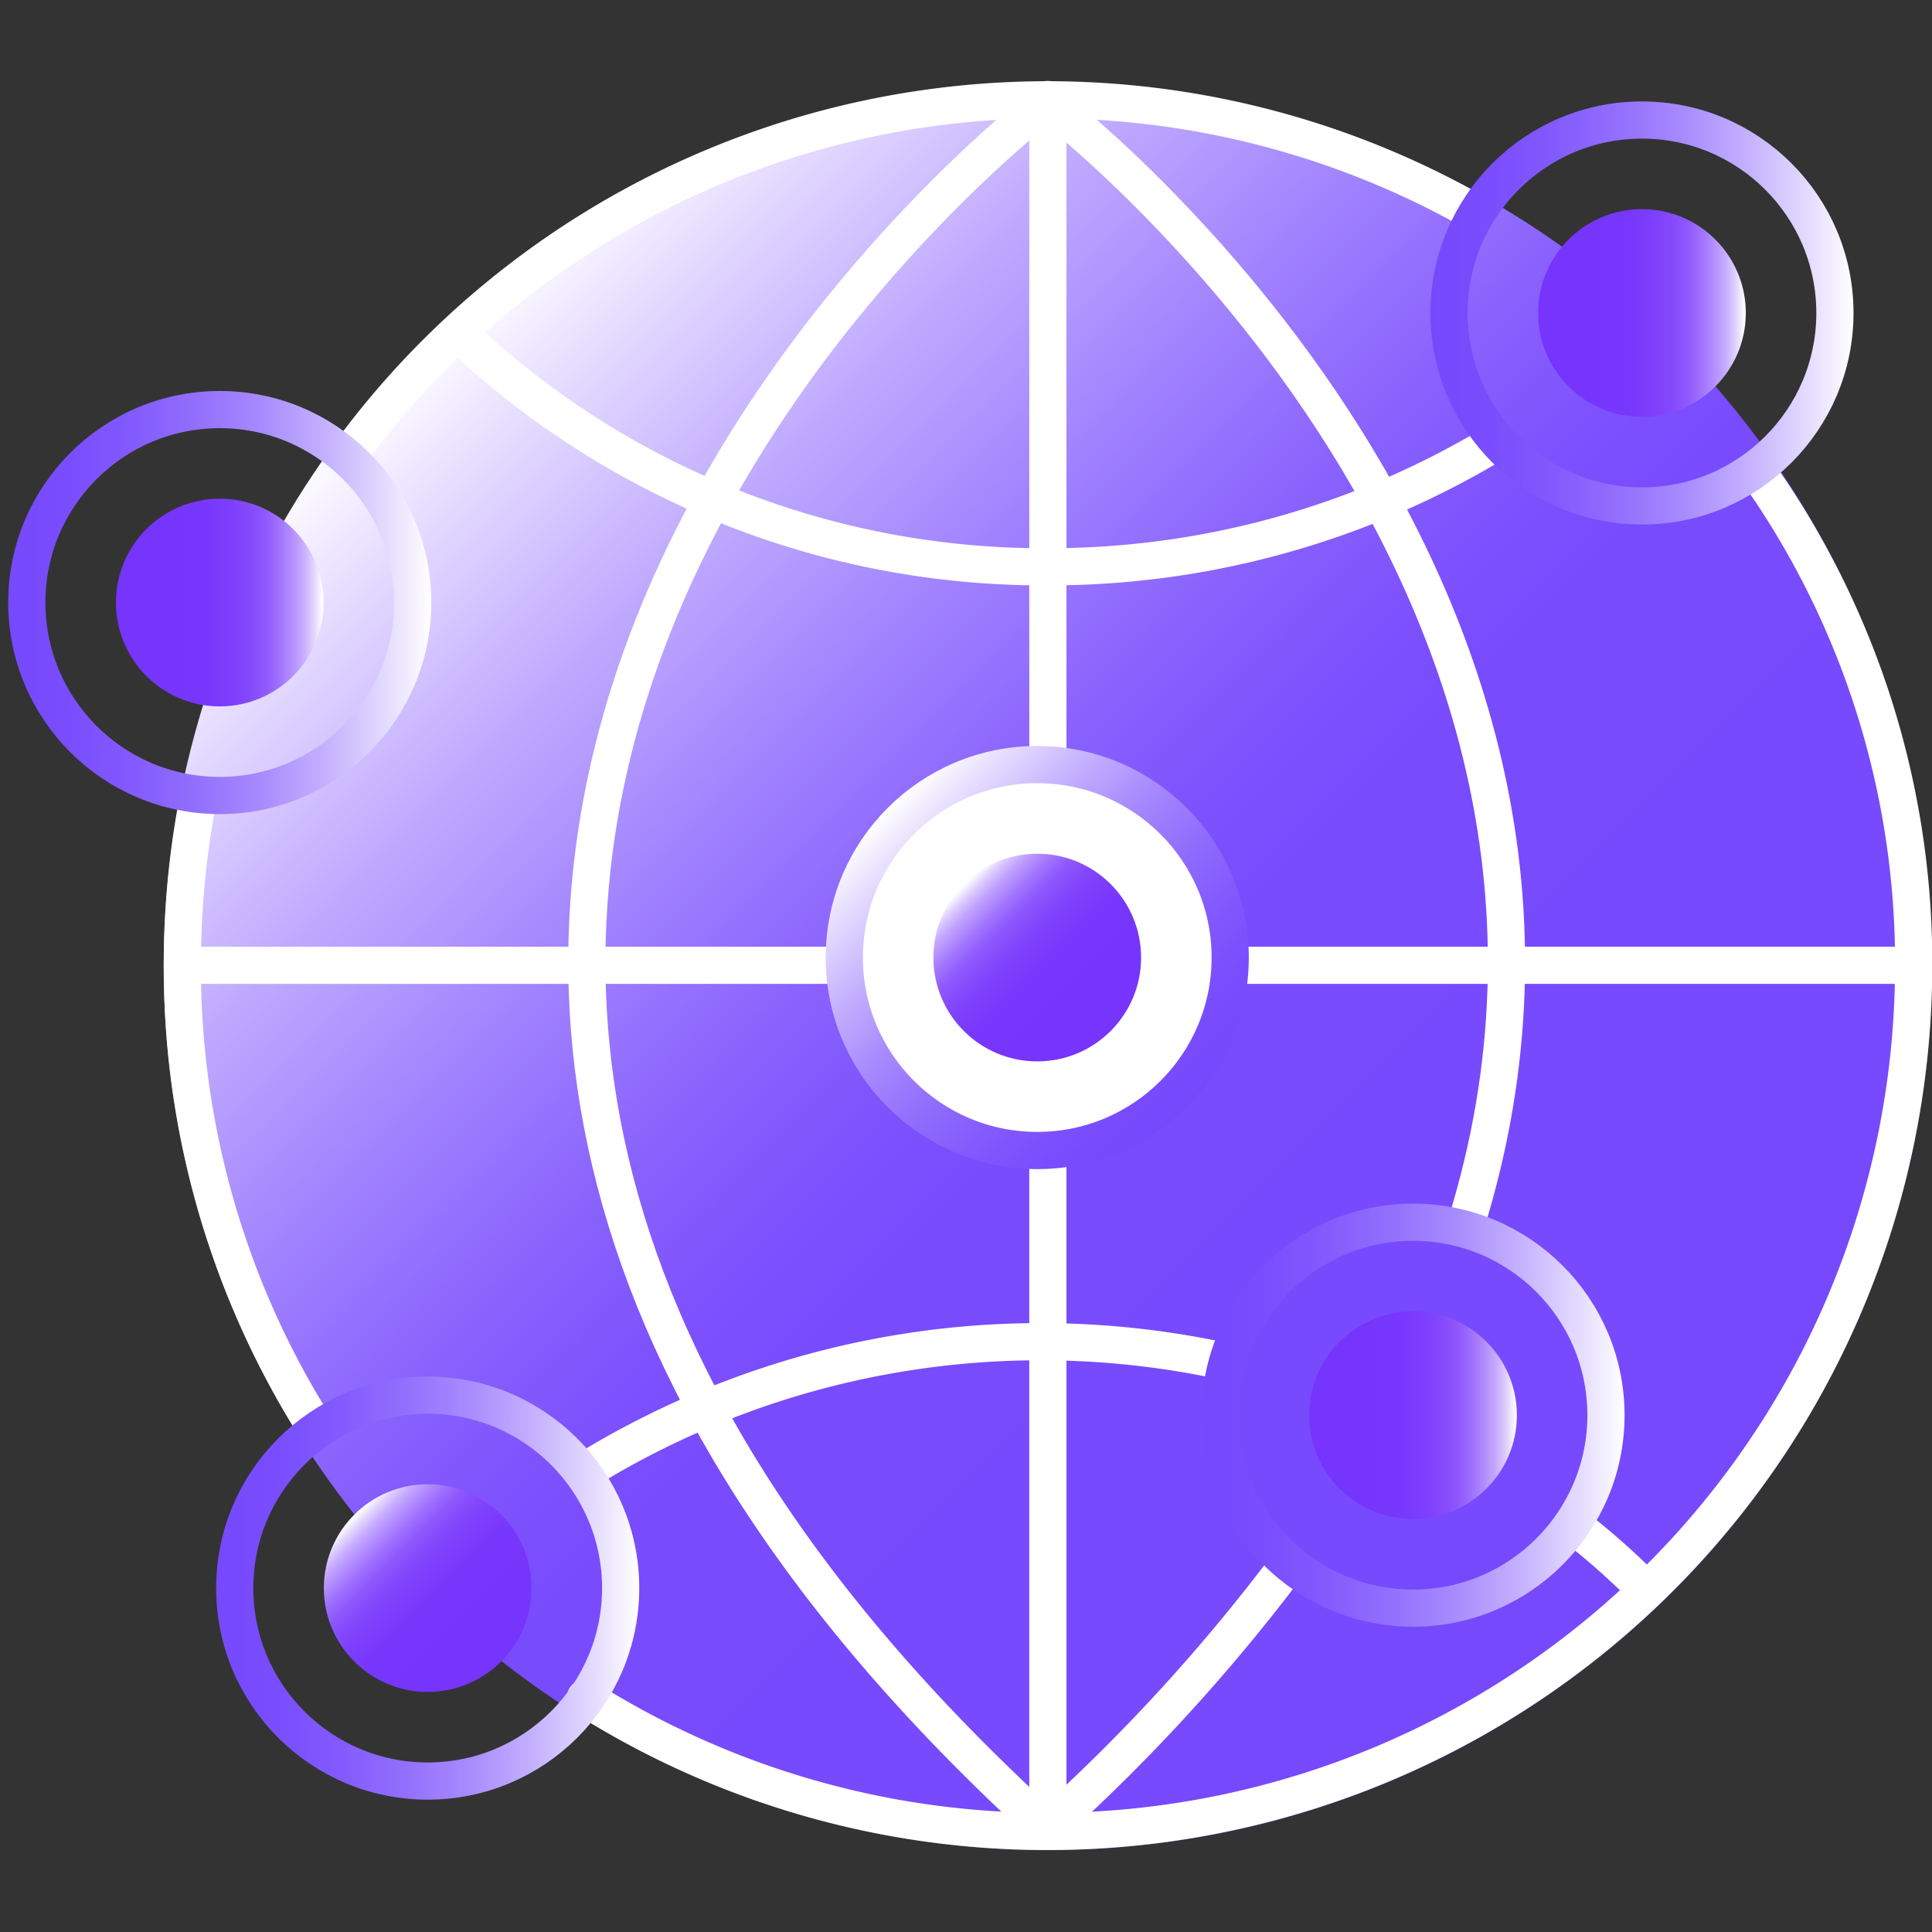
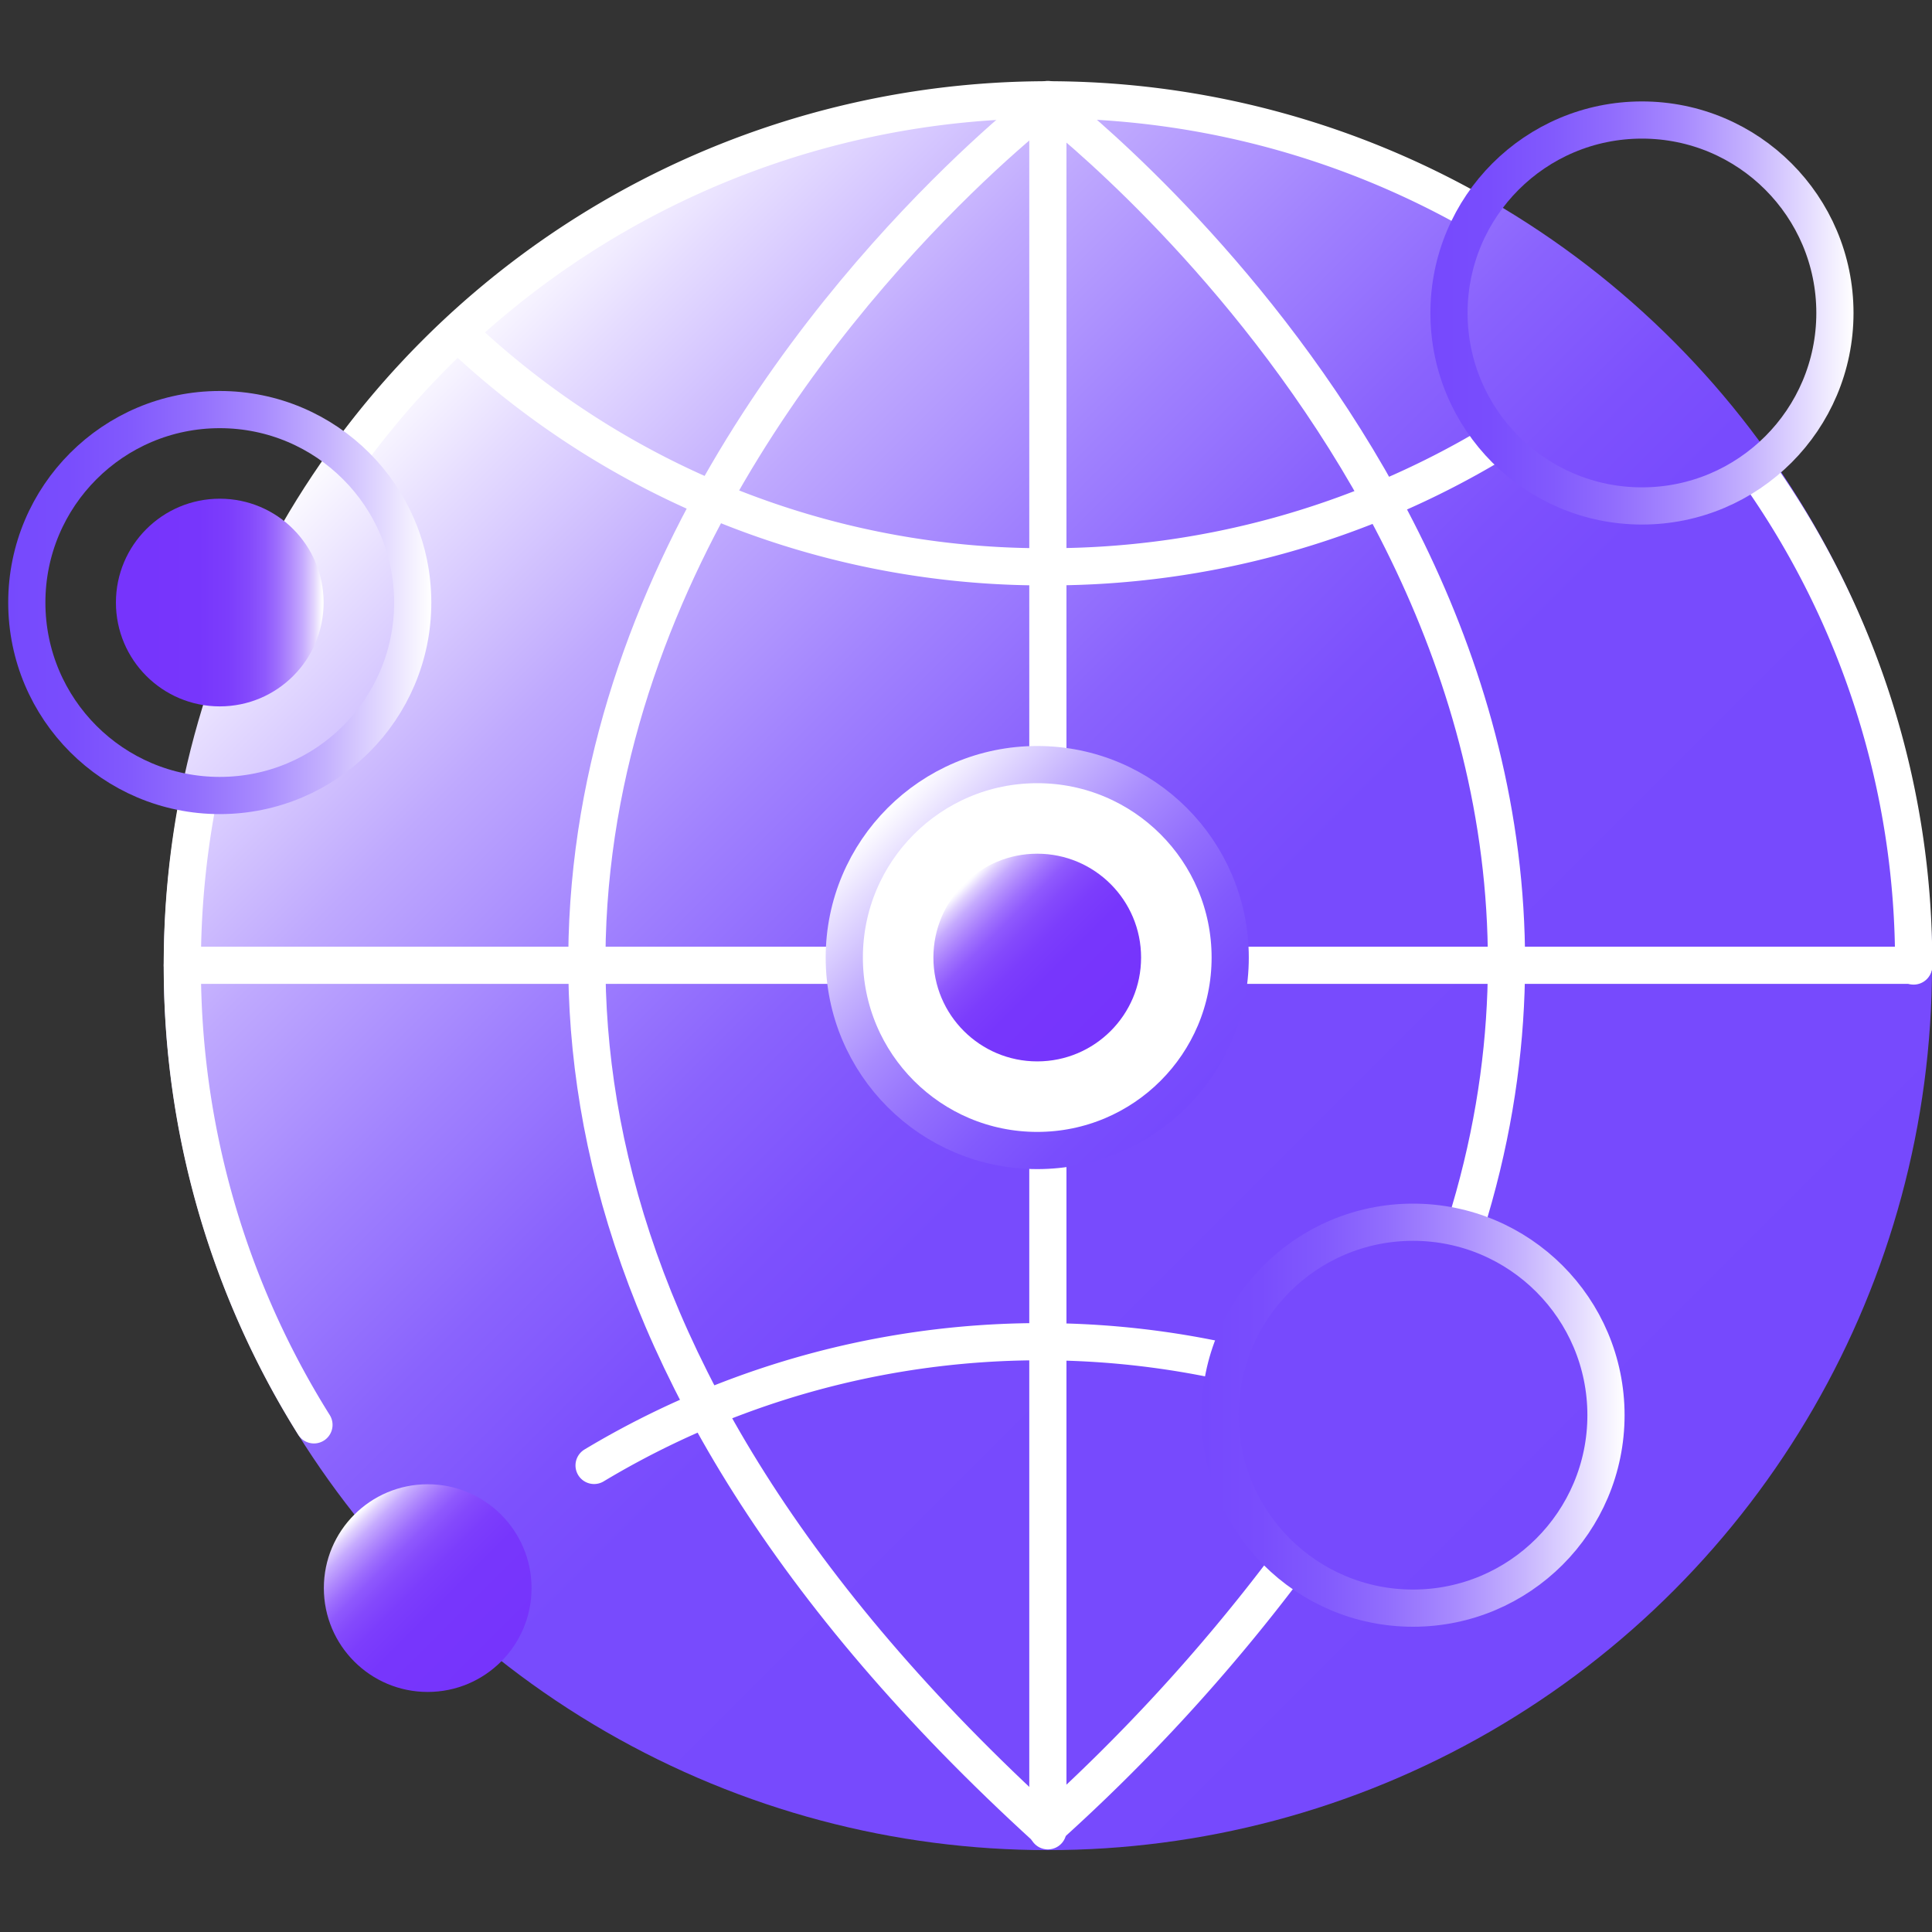
<svg xmlns="http://www.w3.org/2000/svg" xmlns:xlink="http://www.w3.org/1999/xlink" id="图层_1" data-name="图层 1" viewBox="0 0 80 80">
  <rect x="0" y="0" width="80" height="80" fill="#333333" stroke="none" />
  <defs>
    <style>.cls-1{fill:url(#未命名的渐变_87);}.cls-11,.cls-2,.cls-3,.cls-5,.cls-9{fill:none;}.cls-2{stroke:#fff;}.cls-11,.cls-2,.cls-3,.cls-5,.cls-7,.cls-9{stroke-linecap:round;stroke-linejoin:round;stroke-width:1.54px;}.cls-3{stroke:url(#未命名的渐变_72);}.cls-4{fill:url(#未命名的渐变_52);}.cls-5{stroke:url(#未命名的渐变_72-2);}.cls-6{fill:url(#未命名的渐变_52-2);}.cls-7{fill:#fff;stroke:url(#未命名的渐变_72-3);}.cls-8{fill:url(#未命名的渐变_52-3);}.cls-9{stroke:url(#未命名的渐变_72-4);}.cls-10{fill:url(#未命名的渐变_52-4);}.cls-11{stroke:url(#未命名的渐变_72-5);}.cls-12{fill:url(#未命名的渐变_52-5);}</style>
    <linearGradient id="未命名的渐变_87" x1="69.28" y1="65.88" x2="17.51" y2="14.12" gradientUnits="userSpaceOnUse">
      <stop offset="0" stop-color="#7649fd" />
      <stop offset="0.44" stop-color="#784bfd" />
      <stop offset="0.5" stop-color="#7d51fd" />
      <stop offset="0.59" stop-color="#8a63fd" />
      <stop offset="0.69" stop-color="#a081fe" />
      <stop offset="0.81" stop-color="#bfa9fe" />
      <stop offset="0.93" stop-color="#e6ddff" />
      <stop offset="1" stop-color="#fff" />
    </linearGradient>
    <linearGradient id="未命名的渐变_72" x1="59.23" y1="12.96" x2="76.76" y2="12.96" gradientUnits="userSpaceOnUse">
      <stop offset="0" stop-color="#7649fd" />
      <stop offset="0.14" stop-color="#794dfd" />
      <stop offset="0.29" stop-color="#825afd" />
      <stop offset="0.44" stop-color="#926efd" />
      <stop offset="0.6" stop-color="#a88bfe" />
      <stop offset="0.75" stop-color="#c4b1fe" />
      <stop offset="0.9" stop-color="#e6deff" />
      <stop offset="1" stop-color="#fff" />
    </linearGradient>
    <linearGradient id="未命名的渐变_52" x1="63.69" y1="12.96" x2="72.29" y2="12.96" gradientUnits="userSpaceOnUse">
      <stop offset="0.02" stop-color="#7634fc" />
      <stop offset="0.4" stop-color="#7736fc" />
      <stop offset="0.54" stop-color="#7c3dfc" />
      <stop offset="0.64" stop-color="#8449fc" />
      <stop offset="0.72" stop-color="#8f59fd" />
      <stop offset="0.78" stop-color="#9e6ffd" />
      <stop offset="0.84" stop-color="#b18bfd" />
      <stop offset="0.9" stop-color="#c6abfe" />
      <stop offset="0.95" stop-color="#e0d1fe" />
      <stop offset="0.99" stop-color="#fbfaff" />
      <stop offset="1" stop-color="#fff" />
    </linearGradient>
    <linearGradient id="未命名的渐变_72-2" x1="0.34" y1="24.95" x2="17.87" y2="24.95" xlink:href="#未命名的渐变_72" />
    <linearGradient id="未命名的渐变_52-2" x1="4.8" y1="24.95" x2="13.4" y2="24.95" xlink:href="#未命名的渐变_52" />
    <linearGradient id="未命名的渐变_72-3" x1="49.14" y1="45.85" x2="36.75" y2="33.45" xlink:href="#未命名的渐变_72" />
    <linearGradient id="未命名的渐变_52-3" x1="45.99" y1="42.69" x2="39.9" y2="36.61" xlink:href="#未命名的渐变_52" />
    <linearGradient id="未命名的渐变_72-4" x1="8.94" y1="65.76" x2="26.47" y2="65.76" xlink:href="#未命名的渐变_72" />
    <linearGradient id="未命名的渐变_52-4" x1="20.75" y1="68.8" x2="14.67" y2="62.72" xlink:href="#未命名的渐变_52" />
    <linearGradient id="未命名的渐变_72-5" x1="49.75" y1="58.6" x2="67.28" y2="58.6" xlink:href="#未命名的渐变_72" />
    <linearGradient id="未命名的渐变_52-5" x1="54.21" y1="58.6" x2="62.82" y2="58.6" xlink:href="#未命名的渐变_52" />
  </defs>
  <title>1</title>
  <circle class="cls-1" cx="43.39" cy="40" r="36.61" />
  <path class="cls-2" d="M43.34,4.23S.5,36.69,43.34,75.71" />
  <path class="cls-2" d="M53.23,64.93a76.21,76.21,0,0,1-9.9,10.78" />
  <path class="cls-2" d="M43.34,4.23s25.83,19.58,17.32,46.6" />
  <line class="cls-2" x1="43.39" y1="4.12" x2="43.39" y2="75.81" />
-   <path class="cls-2" d="M72.75,19.51A35.13,35.13,0,0,1,79.24,40a35.87,35.87,0,0,1-55,30.31" />
+   <path class="cls-2" d="M72.75,19.51A35.13,35.13,0,0,1,79.24,40" />
  <path class="cls-2" d="M61.86,18.36a35.77,35.77,0,0,1-18.47,5.11A35.17,35.17,0,0,1,19,13.81" />
  <path class="cls-2" d="M14.44,18.84A35.84,35.84,0,0,1,61,8.76" />
  <line class="cls-2" x1="7.55" y1="39.97" x2="34.79" y2="39.97" />
  <circle class="cls-3" cx="67.99" cy="12.96" r="7.99" />
  <path class="cls-2" d="M13,59A35.68,35.68,0,0,1,7.55,40,36.16,36.16,0,0,1,8.22,33" />
-   <circle class="cls-4" cx="67.99" cy="12.96" r="4.3" />
  <circle class="cls-5" cx="9.1" cy="24.95" r="7.99" />
  <circle class="cls-6" cx="9.1" cy="24.95" r="4.3" />
-   <path class="cls-2" d="M65.27,63.26a29.93,29.93,0,0,1,2.4,2.09" />
  <path class="cls-2" d="M24.6,60.68a35.93,35.93,0,0,1,26-4.33" />
  <line class="cls-2" x1="51.04" y1="39.97" x2="79.24" y2="39.97" />
  <circle class="cls-7" cx="42.95" cy="39.65" r="7.99" />
  <circle class="cls-8" cx="42.95" cy="39.65" r="4.3" />
-   <circle class="cls-9" cx="17.71" cy="65.76" r="7.99" />
  <circle class="cls-10" cx="17.71" cy="65.76" r="4.3" />
  <circle class="cls-11" cx="58.51" cy="58.6" r="7.99" />
-   <circle class="cls-12" cx="58.51" cy="58.6" r="4.3" />
</svg>